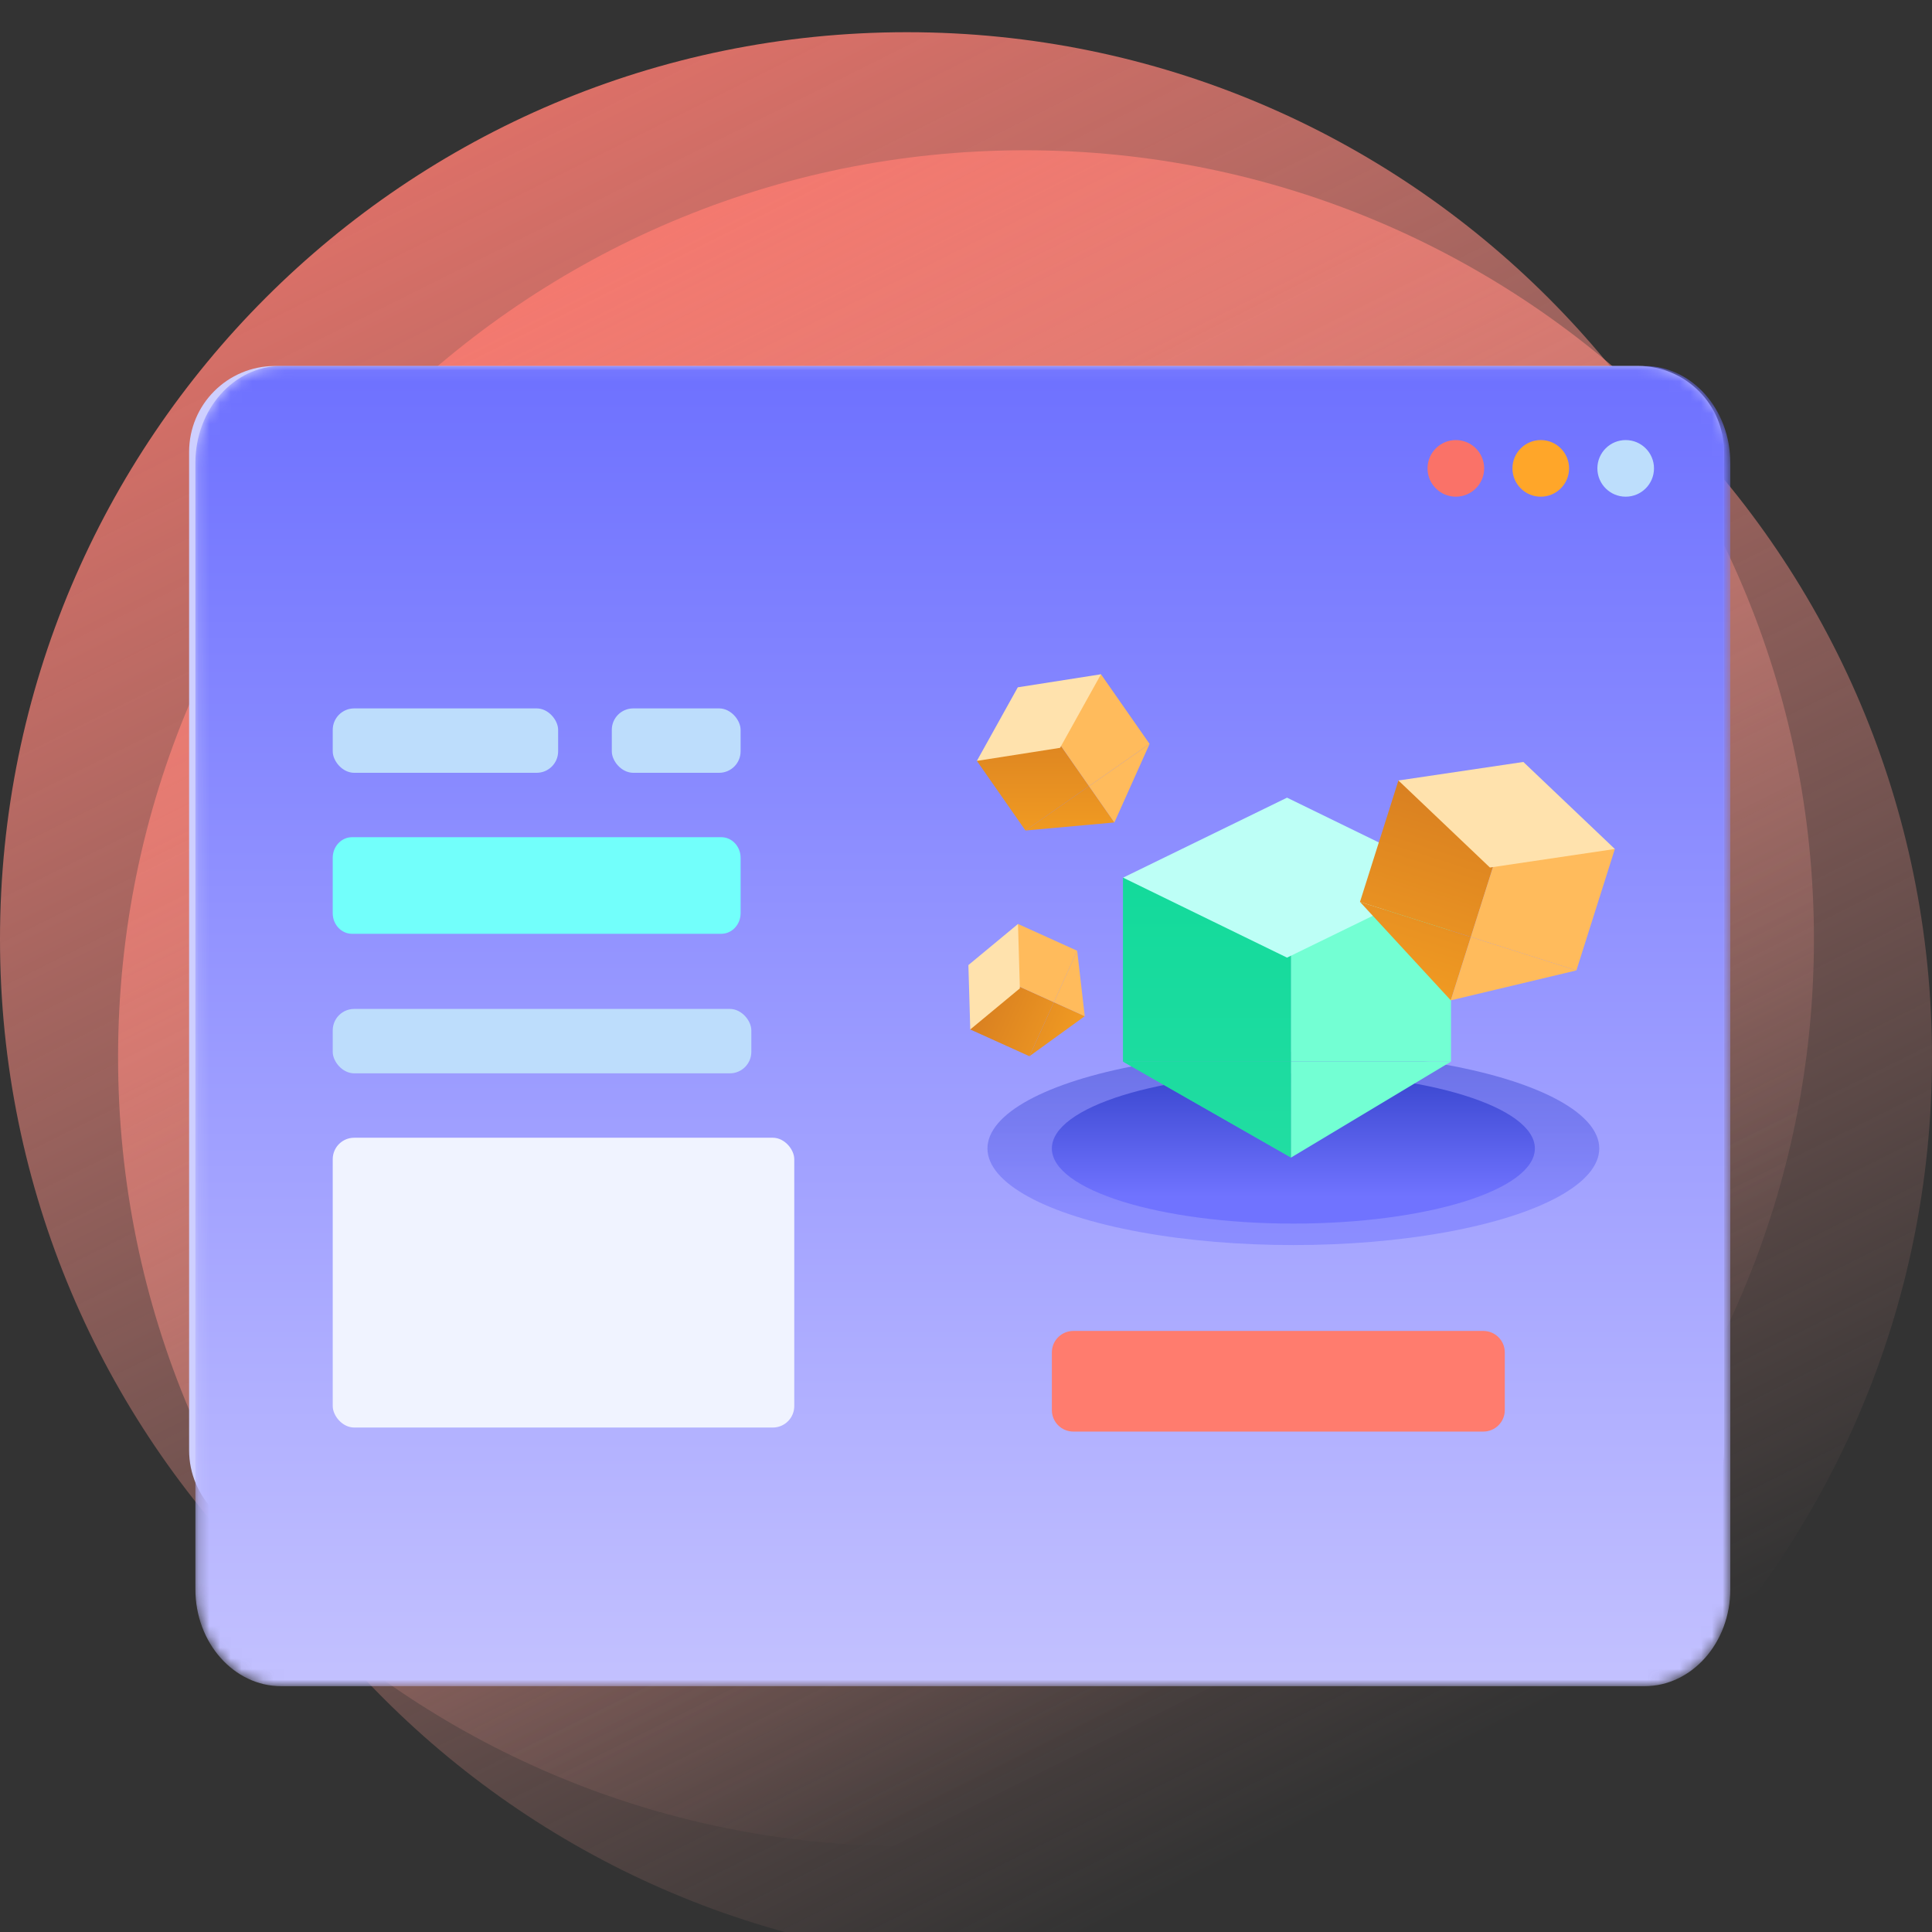
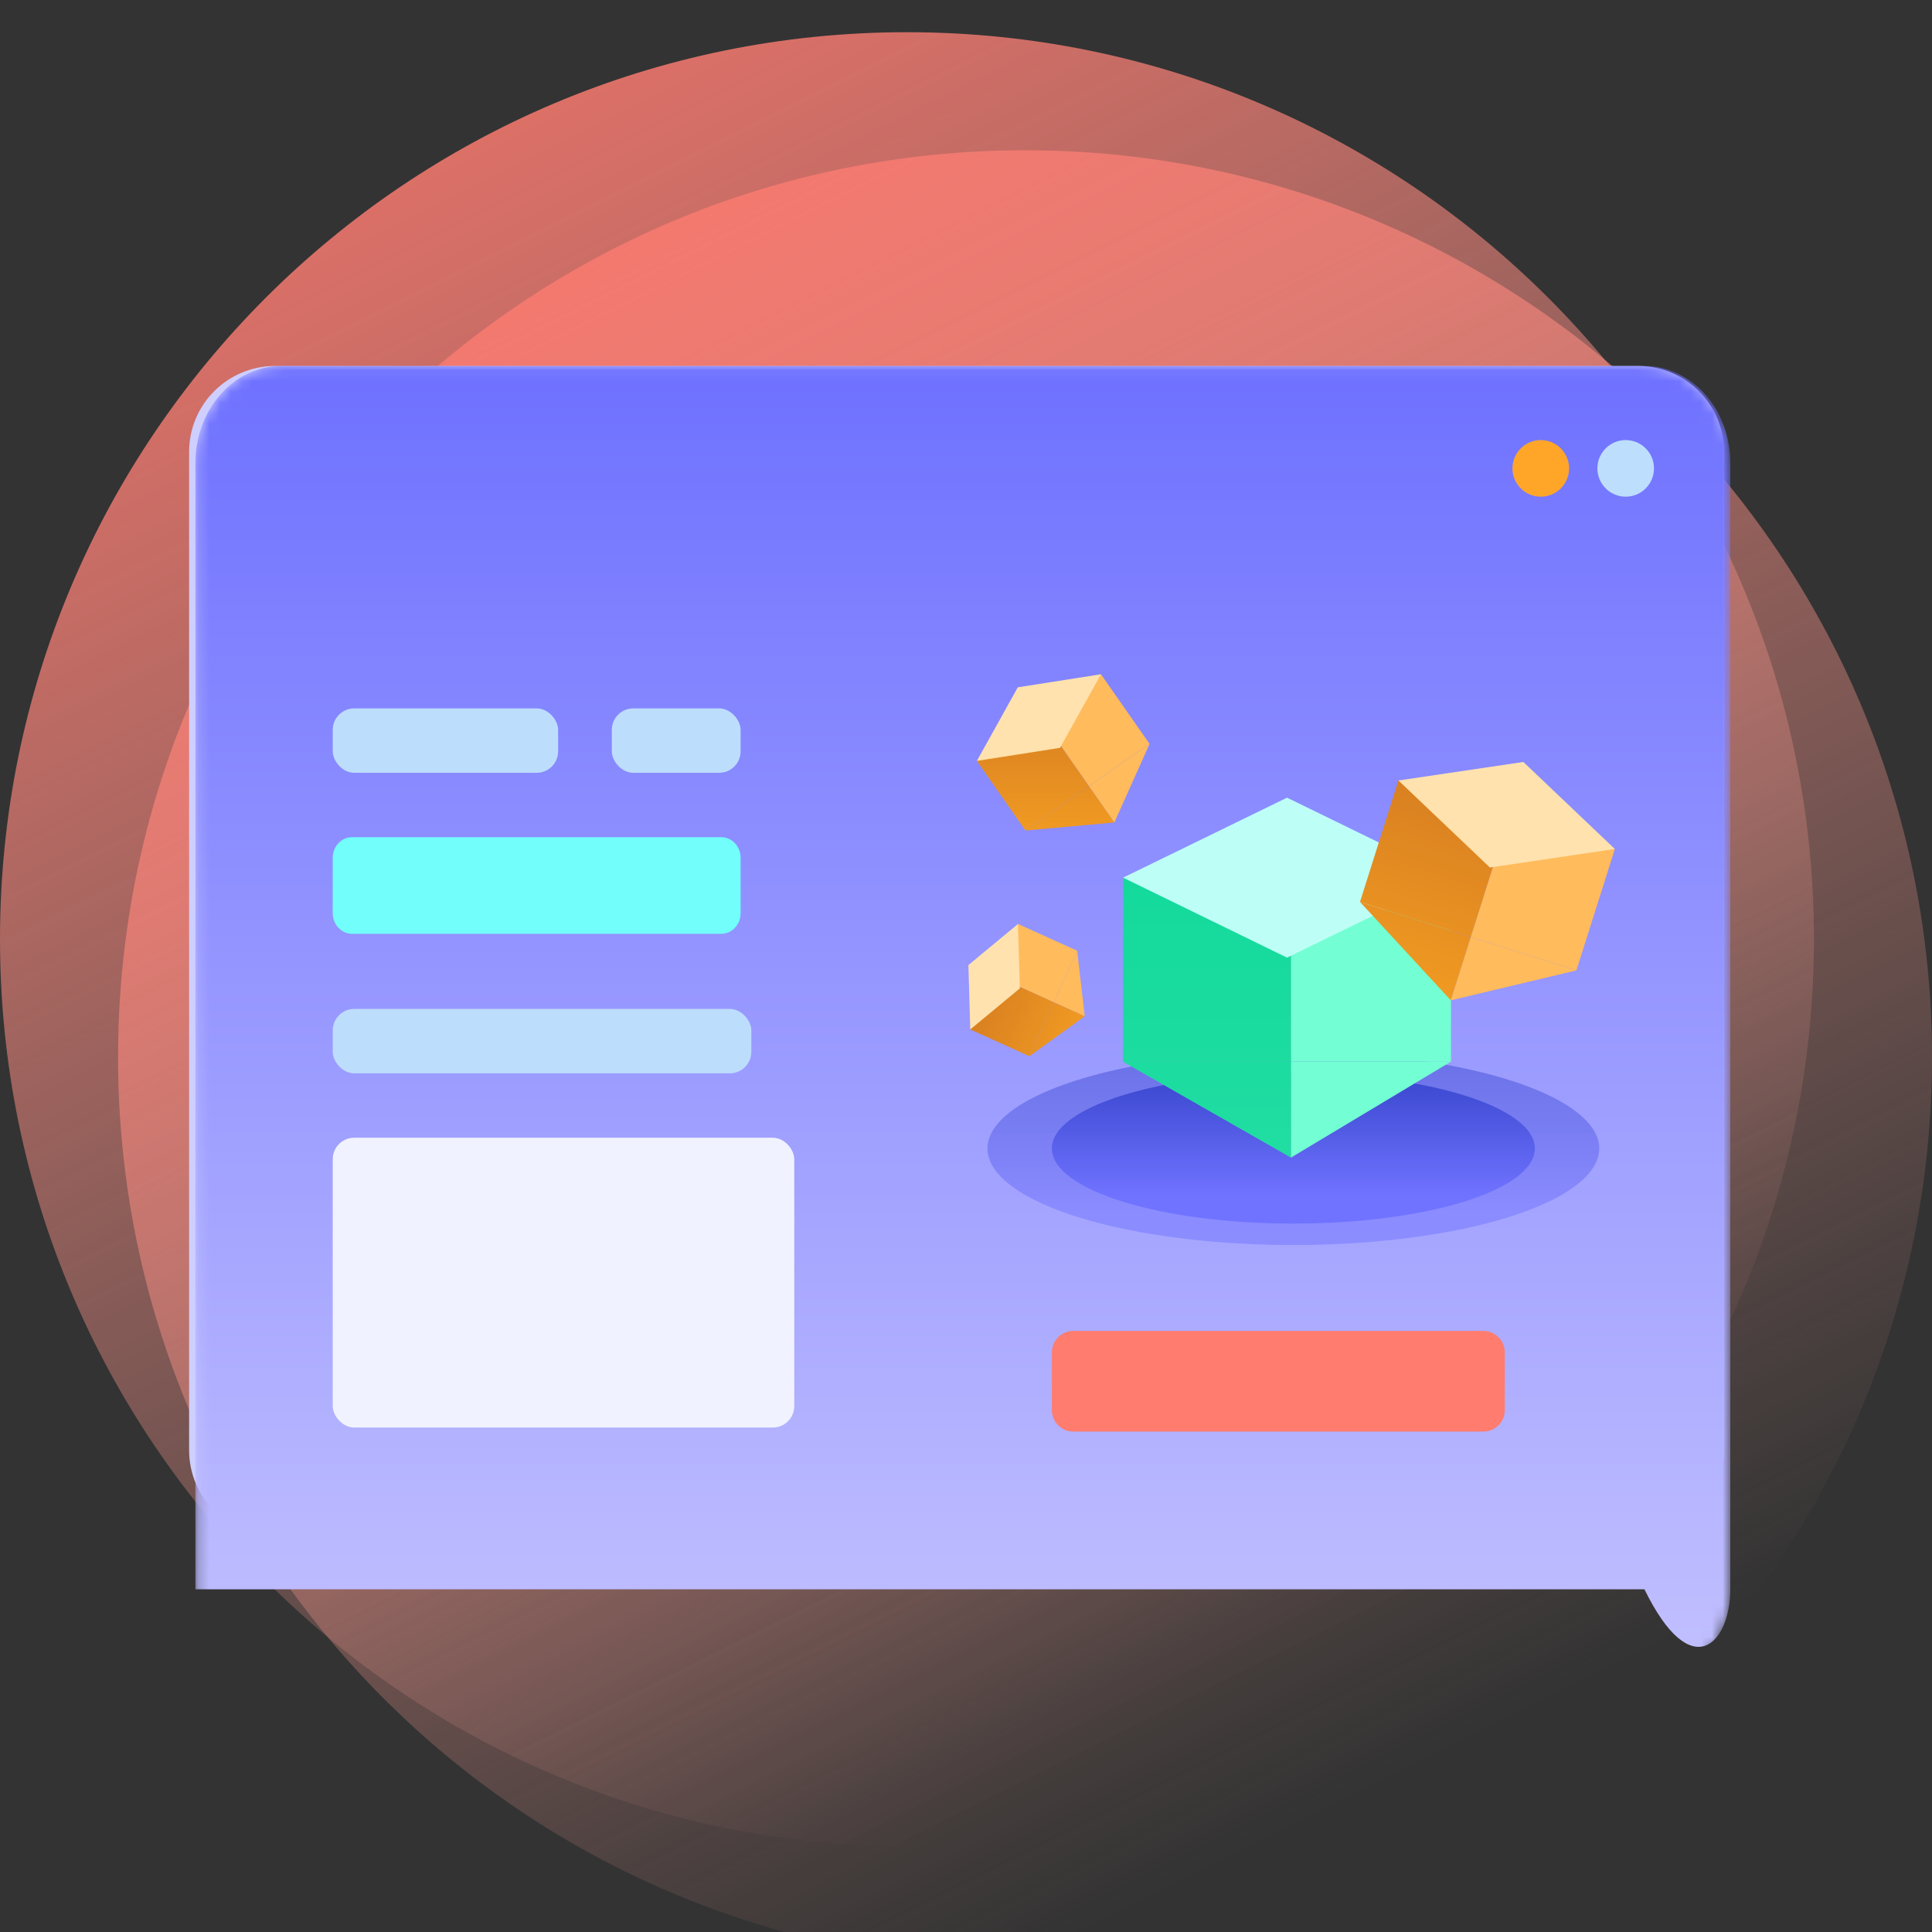
<svg xmlns="http://www.w3.org/2000/svg" width="180" height="180" viewBox="0 0 180 180" fill="none">
  <rect x="0" y="0" width="180" height="180" fill="#333333" stroke="none" />
  <g clip-path="url(#clip0)">
    <path d="M84.5 172C131.168 172 169 134.168 169 87.5C169 40.832 131.168 3 84.5 3C37.832 3 0 40.832 0 87.5C0 134.168 37.832 172 84.5 172Z" fill="url(#paint0_linear)" />
    <path d="M95.5 183C142.168 183 180 145.168 180 98.5C180 51.832 142.168 14 95.5 14C48.832 14 11 51.832 11 98.5C11 145.168 48.832 183 95.5 183Z" fill="url(#paint1_linear)" />
    <path d="M152.623 34.099H25.619C21.201 34.099 17.619 37.68 17.619 42.099V135.11C17.619 139.528 21.201 143.11 25.619 143.11H152.623C157.041 143.11 160.623 139.528 160.623 135.11V42.099C160.623 37.68 157.041 34.099 152.623 34.099Z" fill="#CECFFF" />
    <mask id="mask0" mask-type="alpha" maskUnits="userSpaceOnUse" x="18" y="34" width="144" height="124">
      <path d="M153.209 34.099H26.205C21.787 34.099 18.205 38.14 18.205 43.125V148.072C18.205 153.057 21.787 157.099 26.205 157.099H153.209C157.627 157.099 161.209 153.057 161.209 148.072V43.125C161.209 38.14 157.627 34.099 153.209 34.099Z" fill="white" />
    </mask>
    <g mask="url(#mask0)">
-       <path d="M153.209 34.099H26.205C21.787 34.099 18.205 38.14 18.205 43.125V148.072C18.205 153.057 21.787 157.099 26.205 157.099H153.209C157.627 157.099 161.209 153.057 161.209 148.072V43.125C161.209 38.14 157.627 34.099 153.209 34.099Z" fill="url(#paint2_linear)" />
+       <path d="M153.209 34.099H26.205C21.787 34.099 18.205 38.14 18.205 43.125V148.072H153.209C157.627 157.099 161.209 153.057 161.209 148.072V43.125C161.209 38.14 157.627 34.099 153.209 34.099Z" fill="url(#paint2_linear)" />
      <rect x="31" y="106" width="43" height="27" rx="2" fill="#F0F3FF" />
      <rect x="31" y="94" width="39" height="6" rx="2" fill="#BDDDFC" />
      <rect x="31" y="66" width="21" height="6" rx="2" fill="#BDDDFC" />
      <rect x="57" y="66" width="12" height="6" rx="2" fill="#BDDDFC" />
-       <path d="M135.637 46.275C137.094 46.275 138.275 45.094 138.275 43.637C138.275 42.181 137.094 41 135.637 41C134.181 41 133 42.181 133 43.637C133 45.094 134.181 46.275 135.637 46.275Z" fill="#FA7268" />
      <path d="M143.549 46.275C145.006 46.275 146.187 45.094 146.187 43.637C146.187 42.181 145.006 41 143.549 41C142.093 41 140.912 42.181 140.912 43.637C140.912 45.094 142.093 46.275 143.549 46.275Z" fill="#FFA629" />
      <path d="M151.462 46.275C152.918 46.275 154.099 45.094 154.099 43.637C154.099 42.181 152.918 41 151.462 41C150.005 41 148.824 42.181 148.824 43.637C148.824 45.094 150.005 46.275 151.462 46.275Z" fill="#BDDEFC" />
      <path d="M67.199 78H32.801C31.806 78 31 78.859 31 79.919V85.081C31 86.141 31.806 87 32.801 87H67.199C68.194 87 69 86.141 69 85.081V79.919C69 78.859 68.194 78 67.199 78Z" fill="#72FFFB" />
      <path d="M138.198 124H100C98.895 124 98 124.895 98 126V131.377C98 132.482 98.895 133.377 100 133.377H138.198C139.302 133.377 140.198 132.482 140.198 131.377V126C140.198 124.895 139.302 124 138.198 124Z" fill="#FF7C6E" />
    </g>
    <ellipse cx="120.5" cy="107" rx="28.5" ry="9" fill="url(#paint3_linear)" fill-opacity="0.5" />
    <ellipse cx="120.5" cy="107" rx="22.5" ry="7" fill="url(#paint4_linear)" />
    <path d="M104.635 98.907V81.769H120.283V98.907H104.635Z" fill="#32D1A9" />
    <path d="M104.635 98.907V81.769H120.283V98.907H104.635Z" fill="url(#paint5_linear)" />
    <path d="M120.283 98.907L120.283 107.849L104.635 98.907H120.283Z" fill="#32D1A9" />
    <path d="M120.283 98.907L120.283 107.849L104.635 98.907H120.283Z" fill="url(#paint6_linear)" />
    <path d="M120.283 98.907V107.849L135.186 98.907H120.283Z" fill="#73FFD3" />
    <path d="M135.186 98.907V81.769H120.283V98.907H135.186Z" fill="#73FFD3" />
    <path d="M104.635 81.769L119.91 74.317L135.186 81.769L119.91 89.22L104.635 81.769Z" fill="#BDFFF6" />
    <path d="M126.707 84.028L130.288 72.716L140.616 75.985L137.035 87.297L126.707 84.028Z" fill="url(#paint7_linear)" />
    <path d="M137.035 87.297L135.167 93.199L126.707 84.028L137.035 87.297Z" fill="url(#paint8_linear)" />
    <path d="M137.035 87.297L135.167 93.199L146.872 90.411L137.035 87.297Z" fill="#FFBB5C" />
    <path d="M146.87 90.411L150.451 79.099L140.615 75.985L137.034 87.297L146.87 90.411Z" fill="#FFBB5C" />
    <path d="M130.288 72.716L141.927 70.99L150.452 79.099L138.813 80.826L130.288 72.716Z" fill="#FFE2AD" />
    <path d="M95.911 98.407L90.397 95.913L92.675 90.879L98.189 93.373L95.911 98.407Z" fill="url(#paint9_linear)" />
    <path d="M98.189 93.373L101.065 94.675L95.911 98.407L98.189 93.373Z" fill="url(#paint10_linear)" />
    <path d="M98.188 93.373L101.064 94.675L100.357 88.579L98.188 93.373Z" fill="#FFBB5C" />
    <path d="M100.357 88.58L94.844 86.085L92.675 90.88L98.188 93.374L100.357 88.58Z" fill="#FFBB5C" />
    <path d="M90.397 95.913L90.223 89.914L94.844 86.085L95.018 92.083L90.397 95.913Z" fill="#FFE2AD" />
    <path d="M95.54 77.377L91.013 70.89L96.935 66.757L101.462 73.243L95.54 77.377Z" fill="url(#paint11_linear)" />
    <path d="M101.462 73.243L103.824 76.627L95.54 77.377L101.462 73.243Z" fill="url(#paint12_linear)" />
    <path d="M101.462 73.243L103.824 76.627L107.103 69.307L101.462 73.243Z" fill="#FFBB5C" />
    <path d="M107.102 69.307L102.575 62.82L96.935 66.757L101.462 73.243L107.102 69.307Z" fill="#FFBB5C" />
    <path d="M91.013 70.89L94.826 64.035L102.576 62.82L98.763 69.675L91.013 70.89Z" fill="#FFE2AD" />
  </g>
  <defs>
    <linearGradient id="paint0_linear" x1="84.5" y1="172" x2="0" y2="3" gradientUnits="userSpaceOnUse">
      <stop stop-color="#FDABA1" stop-opacity="0" />
      <stop offset="1" stop-color="#FA7268" />
    </linearGradient>
    <linearGradient id="paint1_linear" x1="95.5" y1="183" x2="11" y2="14" gradientUnits="userSpaceOnUse">
      <stop stop-color="#FDABA1" stop-opacity="0" />
      <stop offset="1" stop-color="#FA7268" />
    </linearGradient>
    <linearGradient id="paint2_linear" x1="89.707" y1="34.099" x2="89.707" y2="157.099" gradientUnits="userSpaceOnUse">
      <stop stop-color="#6E71FF" />
      <stop offset="1" stop-color="#C3C1FF" />
    </linearGradient>
    <linearGradient id="paint3_linear" x1="120.5" y1="98" x2="120.5" y2="116" gradientUnits="userSpaceOnUse">
      <stop stop-color="#3946CE" />
      <stop offset="0.819" stop-color="#7073FF" />
    </linearGradient>
    <linearGradient id="paint4_linear" x1="120.5" y1="100" x2="120.5" y2="114" gradientUnits="userSpaceOnUse">
      <stop stop-color="#3946CE" />
      <stop offset="0.819" stop-color="#7073FF" />
    </linearGradient>
    <linearGradient id="paint5_linear" x1="112.459" y1="81.769" x2="112.459" y2="107.849" gradientUnits="userSpaceOnUse">
      <stop stop-color="#13DA9B" />
      <stop offset="1" stop-color="#21DDA2" />
    </linearGradient>
    <linearGradient id="paint6_linear" x1="112.459" y1="81.769" x2="112.459" y2="107.849" gradientUnits="userSpaceOnUse">
      <stop stop-color="#13DA9B" />
      <stop offset="1" stop-color="#21DDA2" />
    </linearGradient>
    <linearGradient id="paint7_linear" x1="135.452" y1="74.351" x2="130.003" y2="91.564" gradientUnits="userSpaceOnUse">
      <stop stop-color="#D98021" />
      <stop offset="1" stop-color="#F09A22" />
    </linearGradient>
    <linearGradient id="paint8_linear" x1="135.452" y1="74.351" x2="130.003" y2="91.564" gradientUnits="userSpaceOnUse">
      <stop stop-color="#D98021" />
      <stop offset="1" stop-color="#F09A22" />
    </linearGradient>
    <linearGradient id="paint9_linear" x1="91.536" y1="93.396" x2="99.926" y2="97.192" gradientUnits="userSpaceOnUse">
      <stop stop-color="#D98021" />
      <stop offset="1" stop-color="#F09A22" />
    </linearGradient>
    <linearGradient id="paint10_linear" x1="91.536" y1="93.396" x2="99.926" y2="97.192" gradientUnits="userSpaceOnUse">
      <stop stop-color="#D98021" />
      <stop offset="1" stop-color="#F09A22" />
    </linearGradient>
    <linearGradient id="paint11_linear" x1="97.418" y1="66.757" x2="97.418" y2="77.377" gradientUnits="userSpaceOnUse">
      <stop stop-color="#D98021" />
      <stop offset="1" stop-color="#F09A22" />
    </linearGradient>
    <linearGradient id="paint12_linear" x1="97.418" y1="66.757" x2="97.418" y2="77.377" gradientUnits="userSpaceOnUse">
      <stop stop-color="#D98021" />
      <stop offset="1" stop-color="#F09A22" />
    </linearGradient>
    <clipPath id="clip0">
      <rect width="180" height="180" fill="white" />
    </clipPath>
  </defs>
</svg>